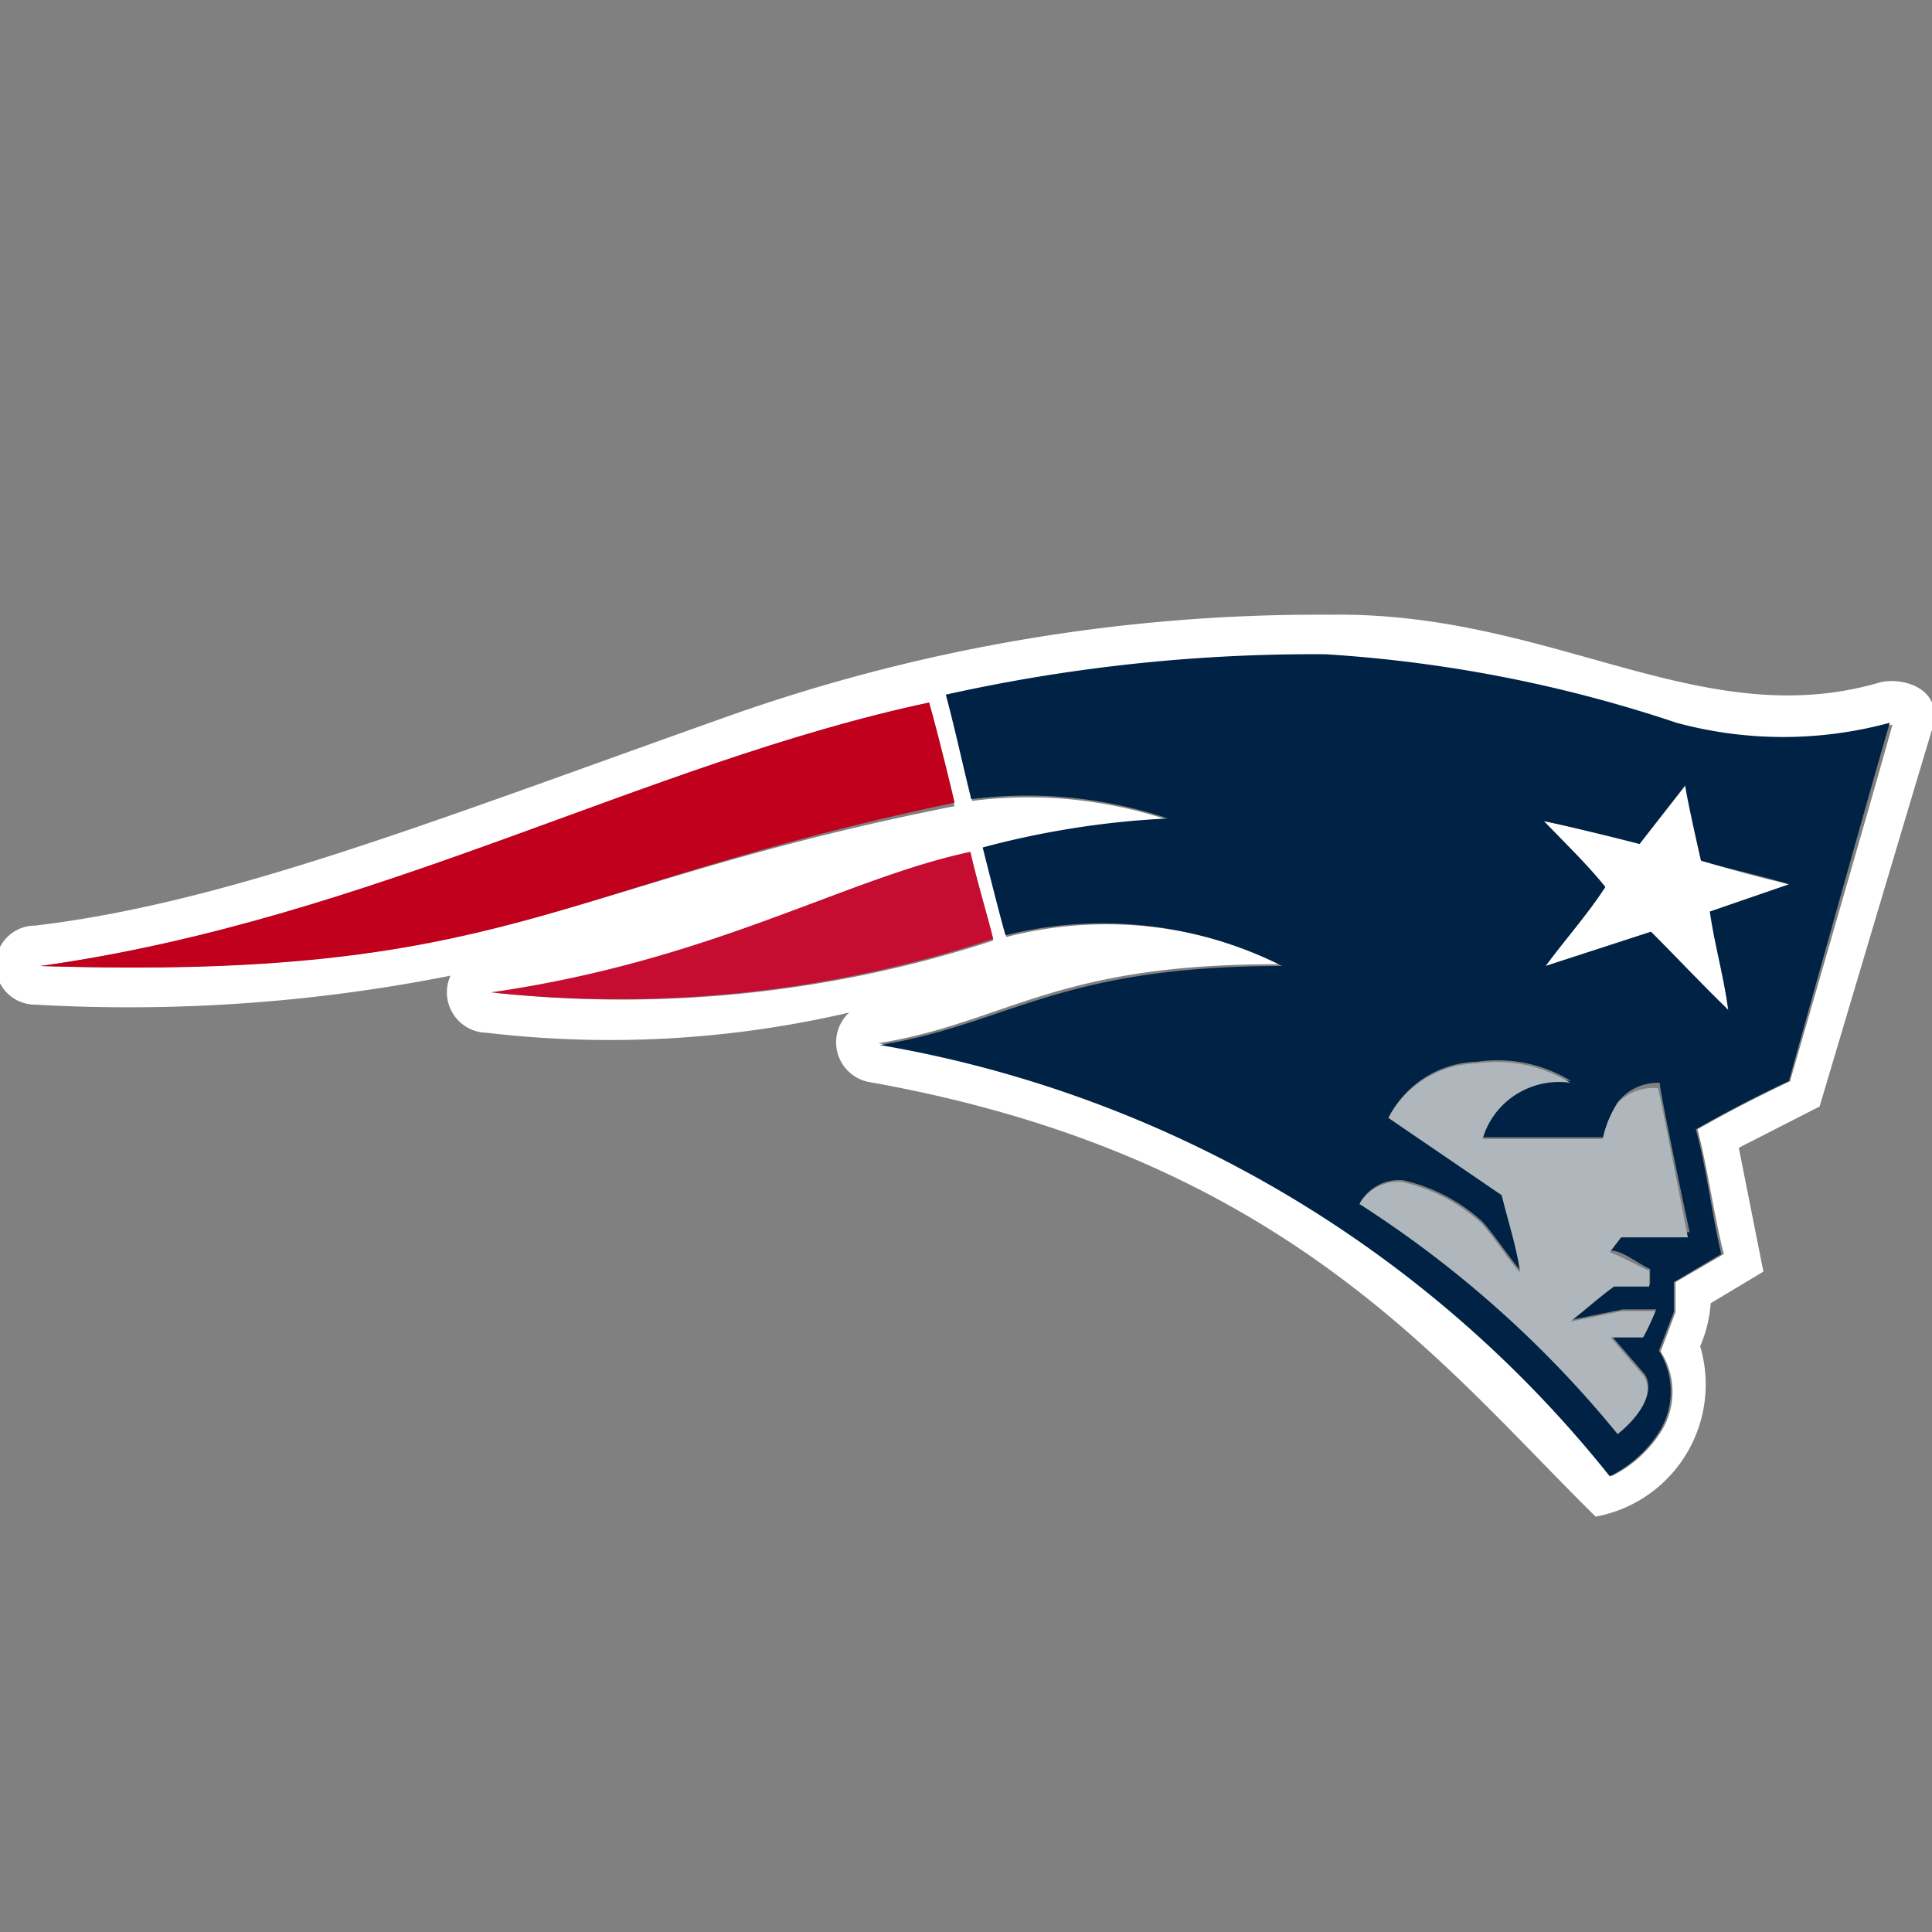
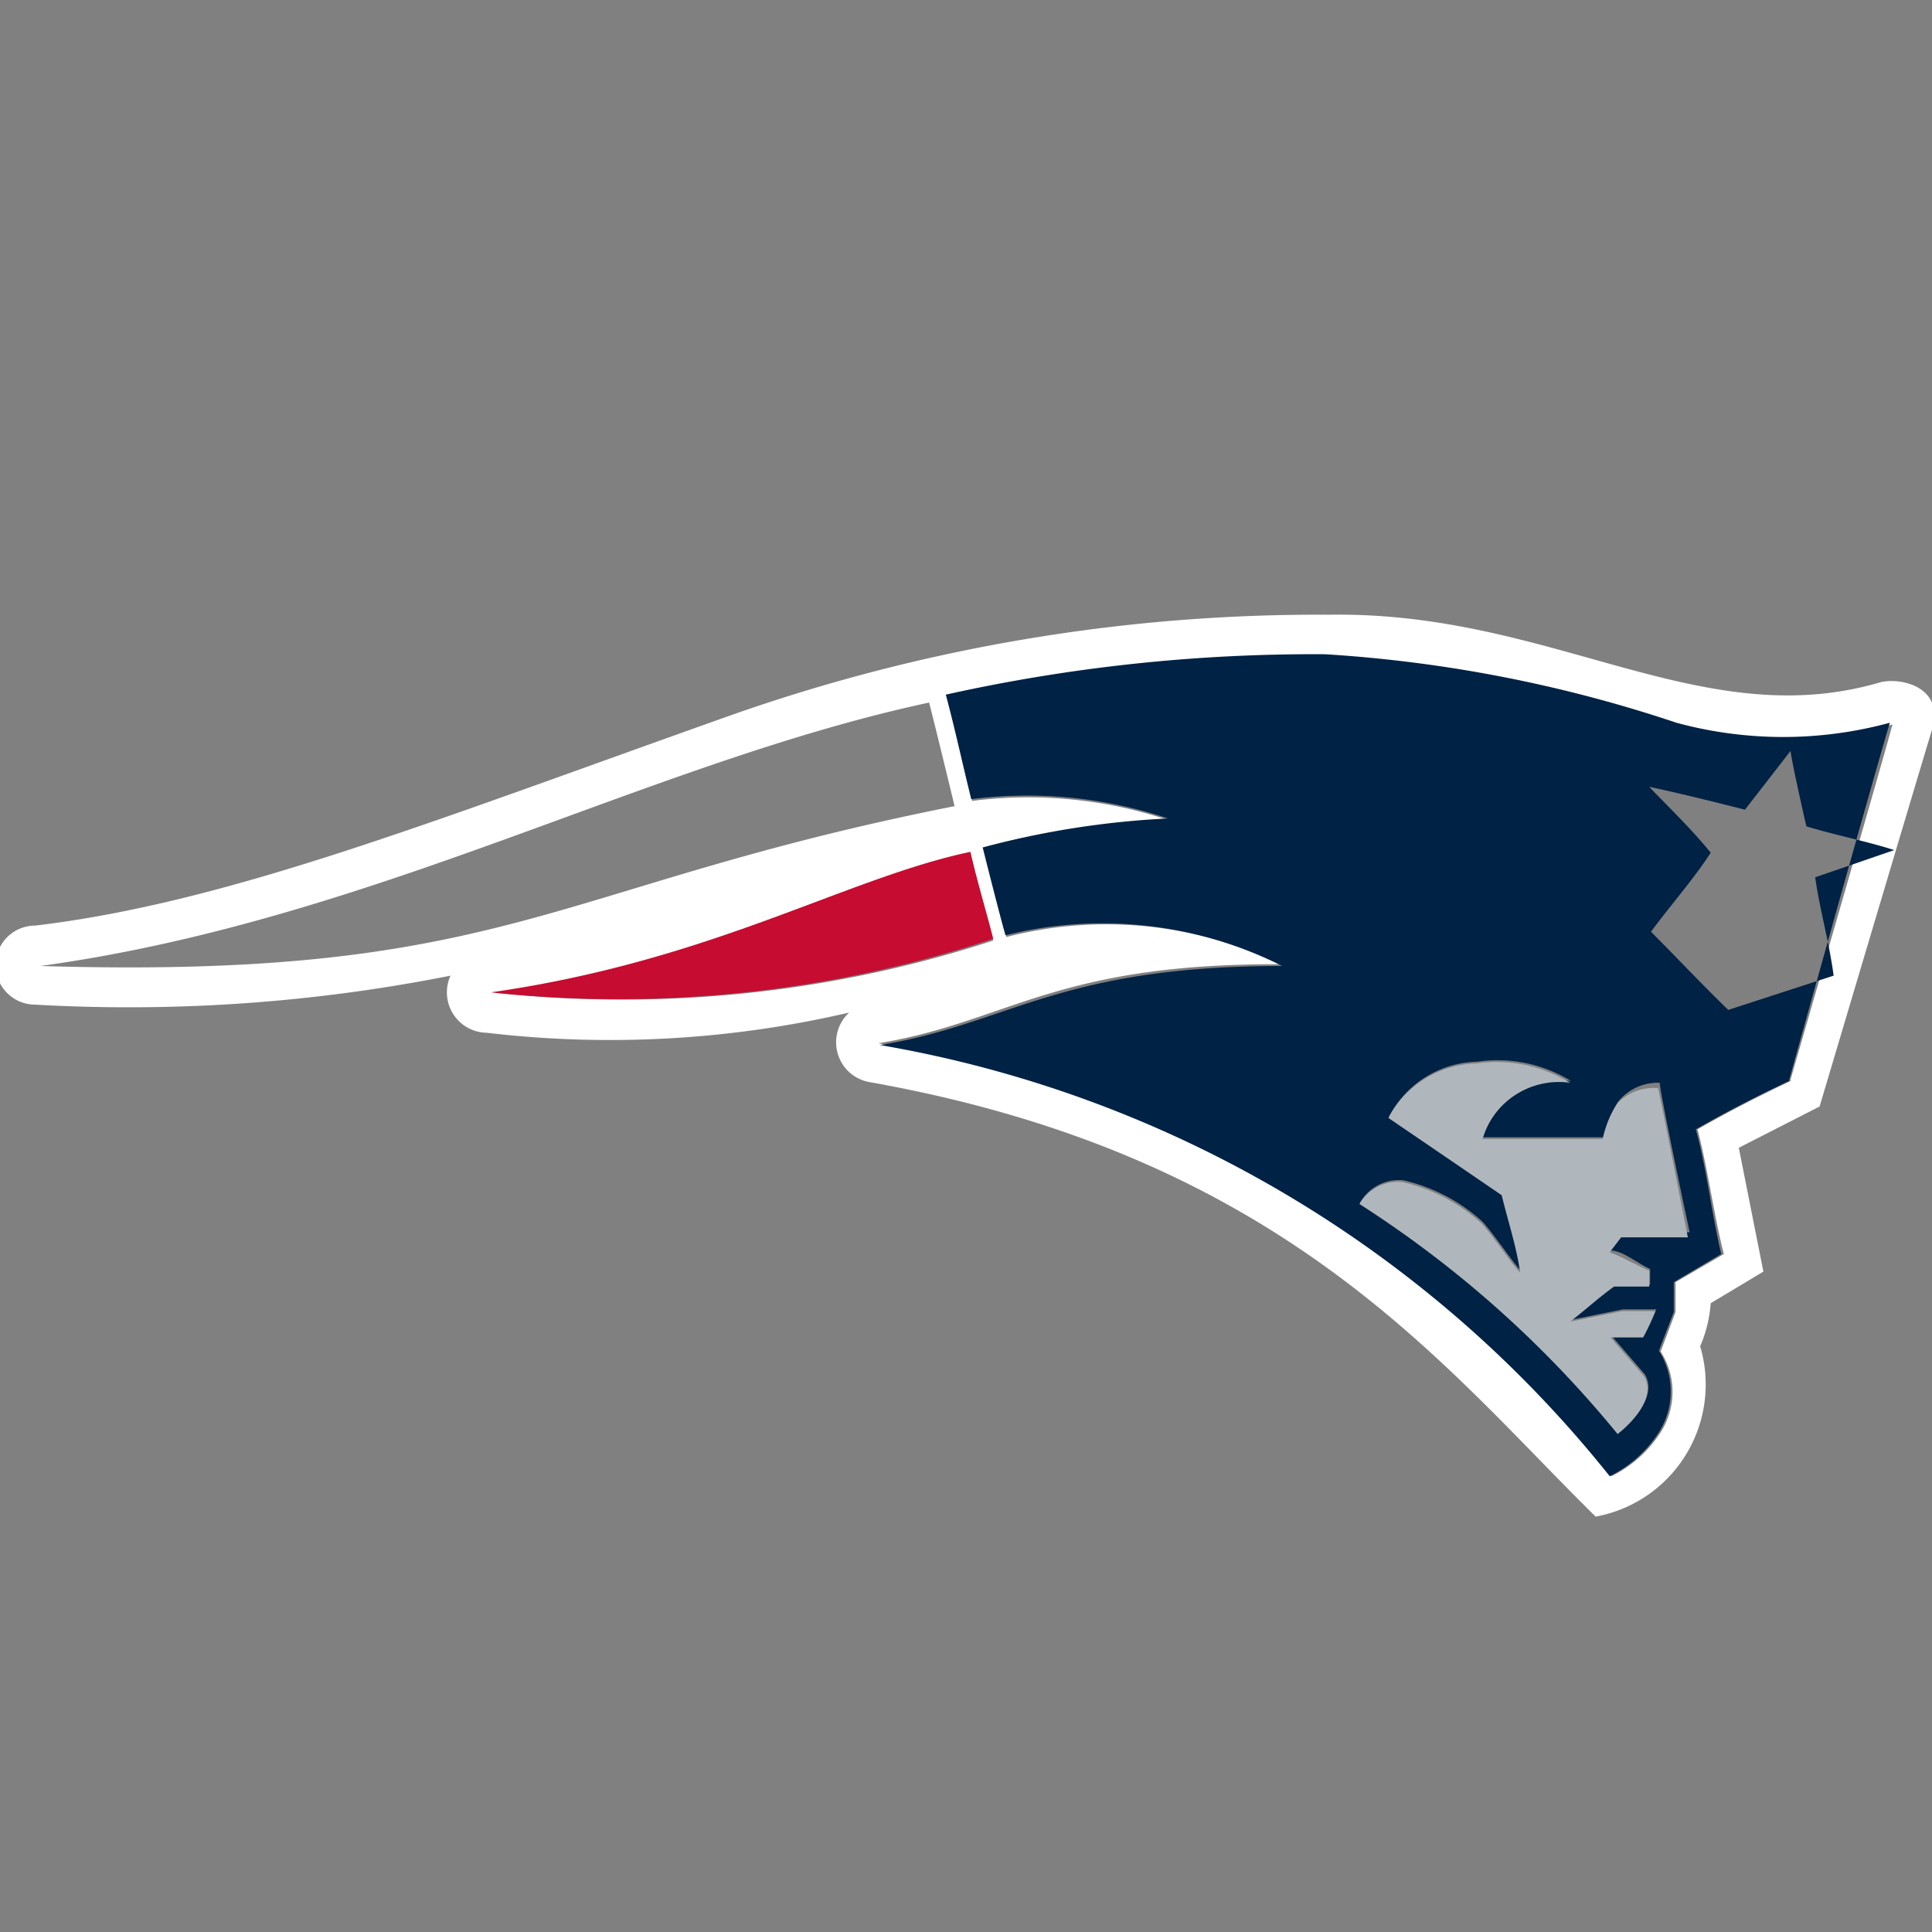
<svg xmlns="http://www.w3.org/2000/svg" id="Layer_1" data-name="Layer 1" viewBox="0 0 22 22">
  <rect x="0" y="0" width="22" height="22" fill="#808080" stroke="none" />
  <defs>
    <style>.cls-1{fill:#fff}</style>
  </defs>
  <path d="M21.41 7.77c-2.05.6-3.73-.81-6.27-.77a20.1 20.1 0 0 0-6.86 1.16C4.9 9.36 2.59 10.28.4 10.54a.45.45 0 0 0 0 .9 18.8 18.8 0 0 0 4.73-.33.46.46 0 0 0 .41.65 12 12 0 0 0 4.13-.23.46.46 0 0 0 .22.79c4.74.84 6.54 3.24 8.28 4.95a1.53 1.53 0 0 0 1.19-1.94 1.5 1.5 0 0 0 .12-.49l.6-.36-.28-1.41.92-.47S21.85 8.8 22 8.31s-.36-.6-.59-.54M.46 11c3.78-.52 6.91-2.31 10.12-3 .1.39.29 1.18.29 1.18-4.6.91-5.09 1.98-10.41 1.82m5.13.31c2.52-.36 4-1.3 5.46-1.6.08.35.19.71.26 1a13.6 13.6 0 0 1-5.72.59Zm14.8 1c-.36.17-.71.35-1.06.55.12.46.19 1 .3 1.42l-.55.32v.34l-.17.45a.85.85 0 0 1 0 .92 1.4 1.4 0 0 1-.56.5A13.56 13.56 0 0 0 10 11.88c1.47-.24 2-.91 4.58-.9a4.55 4.55 0 0 0-3.12-.31c-.06-.22-.26-1-.26-1a10 10 0 0 1 2.11-.33 5.05 5.05 0 0 0-2.24-.22c-.1-.4-.18-.78-.29-1.19a19.3 19.3 0 0 1 4.32-.46 15.6 15.6 0 0 1 4 .78 4.53 4.53 0 0 0 2.45 0c-.12.45-1.16 4.04-1.16 4.04Z" class="cls-1" />
-   <path d="M19.37 9.8c-.05-.21-.15-.8-.18-.85l-.52.66s-.7-.18-1.09-.26c.25.26.49.49.7.75-.2.31-.46.6-.68.9l1.2-.39c.29.29.59.61.88.89-.05-.38-.16-.76-.2-1.12l.9-.31c-.32-.07-.68-.17-1.01-.27" class="cls-1" />
-   <path d="M19.09 8.23a15.6 15.6 0 0 0-4-.78 19.3 19.3 0 0 0-4.32.46c.11.41.19.79.29 1.19a5.05 5.05 0 0 1 2.24.22 10 10 0 0 0-2.11.33s.2.8.26 1a4.55 4.55 0 0 1 3.15.35c-2.55 0-3.11.66-4.58.9a13.56 13.56 0 0 1 8.31 4.91 1.4 1.4 0 0 0 .56-.5.87.87 0 0 0 0-.93l.17-.44v-.34l.54-.32c-.11-.46-.17-1-.29-1.42.35-.2.7-.38 1.06-.55 0 0 1-3.59 1.15-4.08a4.63 4.63 0 0 1-2.43 0m-.62 5.84-.13.17c.14 0 .31.15.45.21v.18h-.4c-.18.13-.32.26-.5.4l.59-.12h.38a3 3 0 0 1-.14.3h-.37l.38.44c.18.3-.3.66-.3.66a12.5 12.5 0 0 0-2.94-2.62.51.51 0 0 1 .49-.25 2 2 0 0 1 .9.47c.13.14.37.5.44.56 0-.29-.14-.59-.21-.88l-1.29-.88a1.16 1.16 0 0 1 1-.62 1.6 1.6 0 0 1 1.07.22.91.91 0 0 0-1 .64s1.37 0 1.37 0a1.2 1.2 0 0 1 .17-.41.58.58 0 0 1 .47-.21c0 .11.34 1.7.34 1.7-.24.03-.5.02-.77.04m1.21-2.57c-.29-.28-.59-.6-.88-.89l-1.2.39c.22-.3.48-.59.68-.9-.21-.26-.45-.49-.7-.75.39.08 1.09.26 1.09.26l.52-.67c0 .06.13.65.18.86.33.1.69.17 1 .27l-.9.31c.05.36.16.74.21 1.12" style="fill:#024" />
+   <path d="M19.09 8.23a15.6 15.6 0 0 0-4-.78 19.3 19.3 0 0 0-4.32.46c.11.41.19.79.29 1.19a5.05 5.05 0 0 1 2.24.22 10 10 0 0 0-2.11.33s.2.8.26 1a4.55 4.55 0 0 1 3.15.35c-2.55 0-3.11.66-4.58.9a13.56 13.56 0 0 1 8.31 4.91 1.4 1.4 0 0 0 .56-.5.87.87 0 0 0 0-.93l.17-.44v-.34l.54-.32c-.11-.46-.17-1-.29-1.42.35-.2.7-.38 1.06-.55 0 0 1-3.59 1.15-4.08a4.63 4.63 0 0 1-2.43 0m-.62 5.84-.13.17c.14 0 .31.15.45.21v.18h-.4c-.18.13-.32.26-.5.4l.59-.12h.38a3 3 0 0 1-.14.3h-.37l.38.44c.18.3-.3.66-.3.66a12.5 12.5 0 0 0-2.94-2.62.51.51 0 0 1 .49-.25 2 2 0 0 1 .9.47c.13.14.37.5.44.56 0-.29-.14-.59-.21-.88l-1.29-.88a1.16 1.16 0 0 1 1-.62 1.6 1.6 0 0 1 1.07.22.91.91 0 0 0-1 .64s1.37 0 1.37 0a1.2 1.2 0 0 1 .17-.41.58.58 0 0 1 .47-.21c0 .11.34 1.7.34 1.7-.24.03-.5.02-.77.04m1.21-2.57c-.29-.28-.59-.6-.88-.89c.22-.3.48-.59.68-.9-.21-.26-.45-.49-.7-.75.39.08 1.09.26 1.09.26l.52-.67c0 .06.13.65.18.86.33.1.69.17 1 .27l-.9.31c.05.36.16.74.21 1.12" style="fill:#024" />
  <path d="M18.42 12.56a1.2 1.2 0 0 0-.17.41s-1.38 0-1.37 0a.91.91 0 0 1 1-.64 1.6 1.6 0 0 0-1.07-.22 1.16 1.16 0 0 0-1 .62l1.29.88c.07.29.17.59.21.88-.07-.06-.31-.42-.44-.56a2 2 0 0 0-.9-.47.51.51 0 0 0-.49.25 12.5 12.5 0 0 1 2.94 2.62s.48-.36.3-.66l-.38-.44h.37a3 3 0 0 0 .14-.3h-.38l-.59.12c.18-.14.32-.27.5-.4h.4v-.18c-.14-.06-.31-.16-.45-.21l.13-.17h.76s-.31-1.59-.34-1.7a.58.58 0 0 0-.46.17" style="fill:#b0b7bc" />
  <path d="M11.05 9.7c-1.42.3-2.94 1.24-5.46 1.6a13.6 13.6 0 0 0 5.72-.61c-.07-.28-.18-.64-.26-.99" style="fill:#c60c30" />
-   <path d="M10.58 8c-3.21.68-6.34 2.47-10.12 3 5.32.17 5.81-.9 10.41-1.86 0-.01-.19-.8-.29-1.14" style="fill:#c0001d" />
</svg>